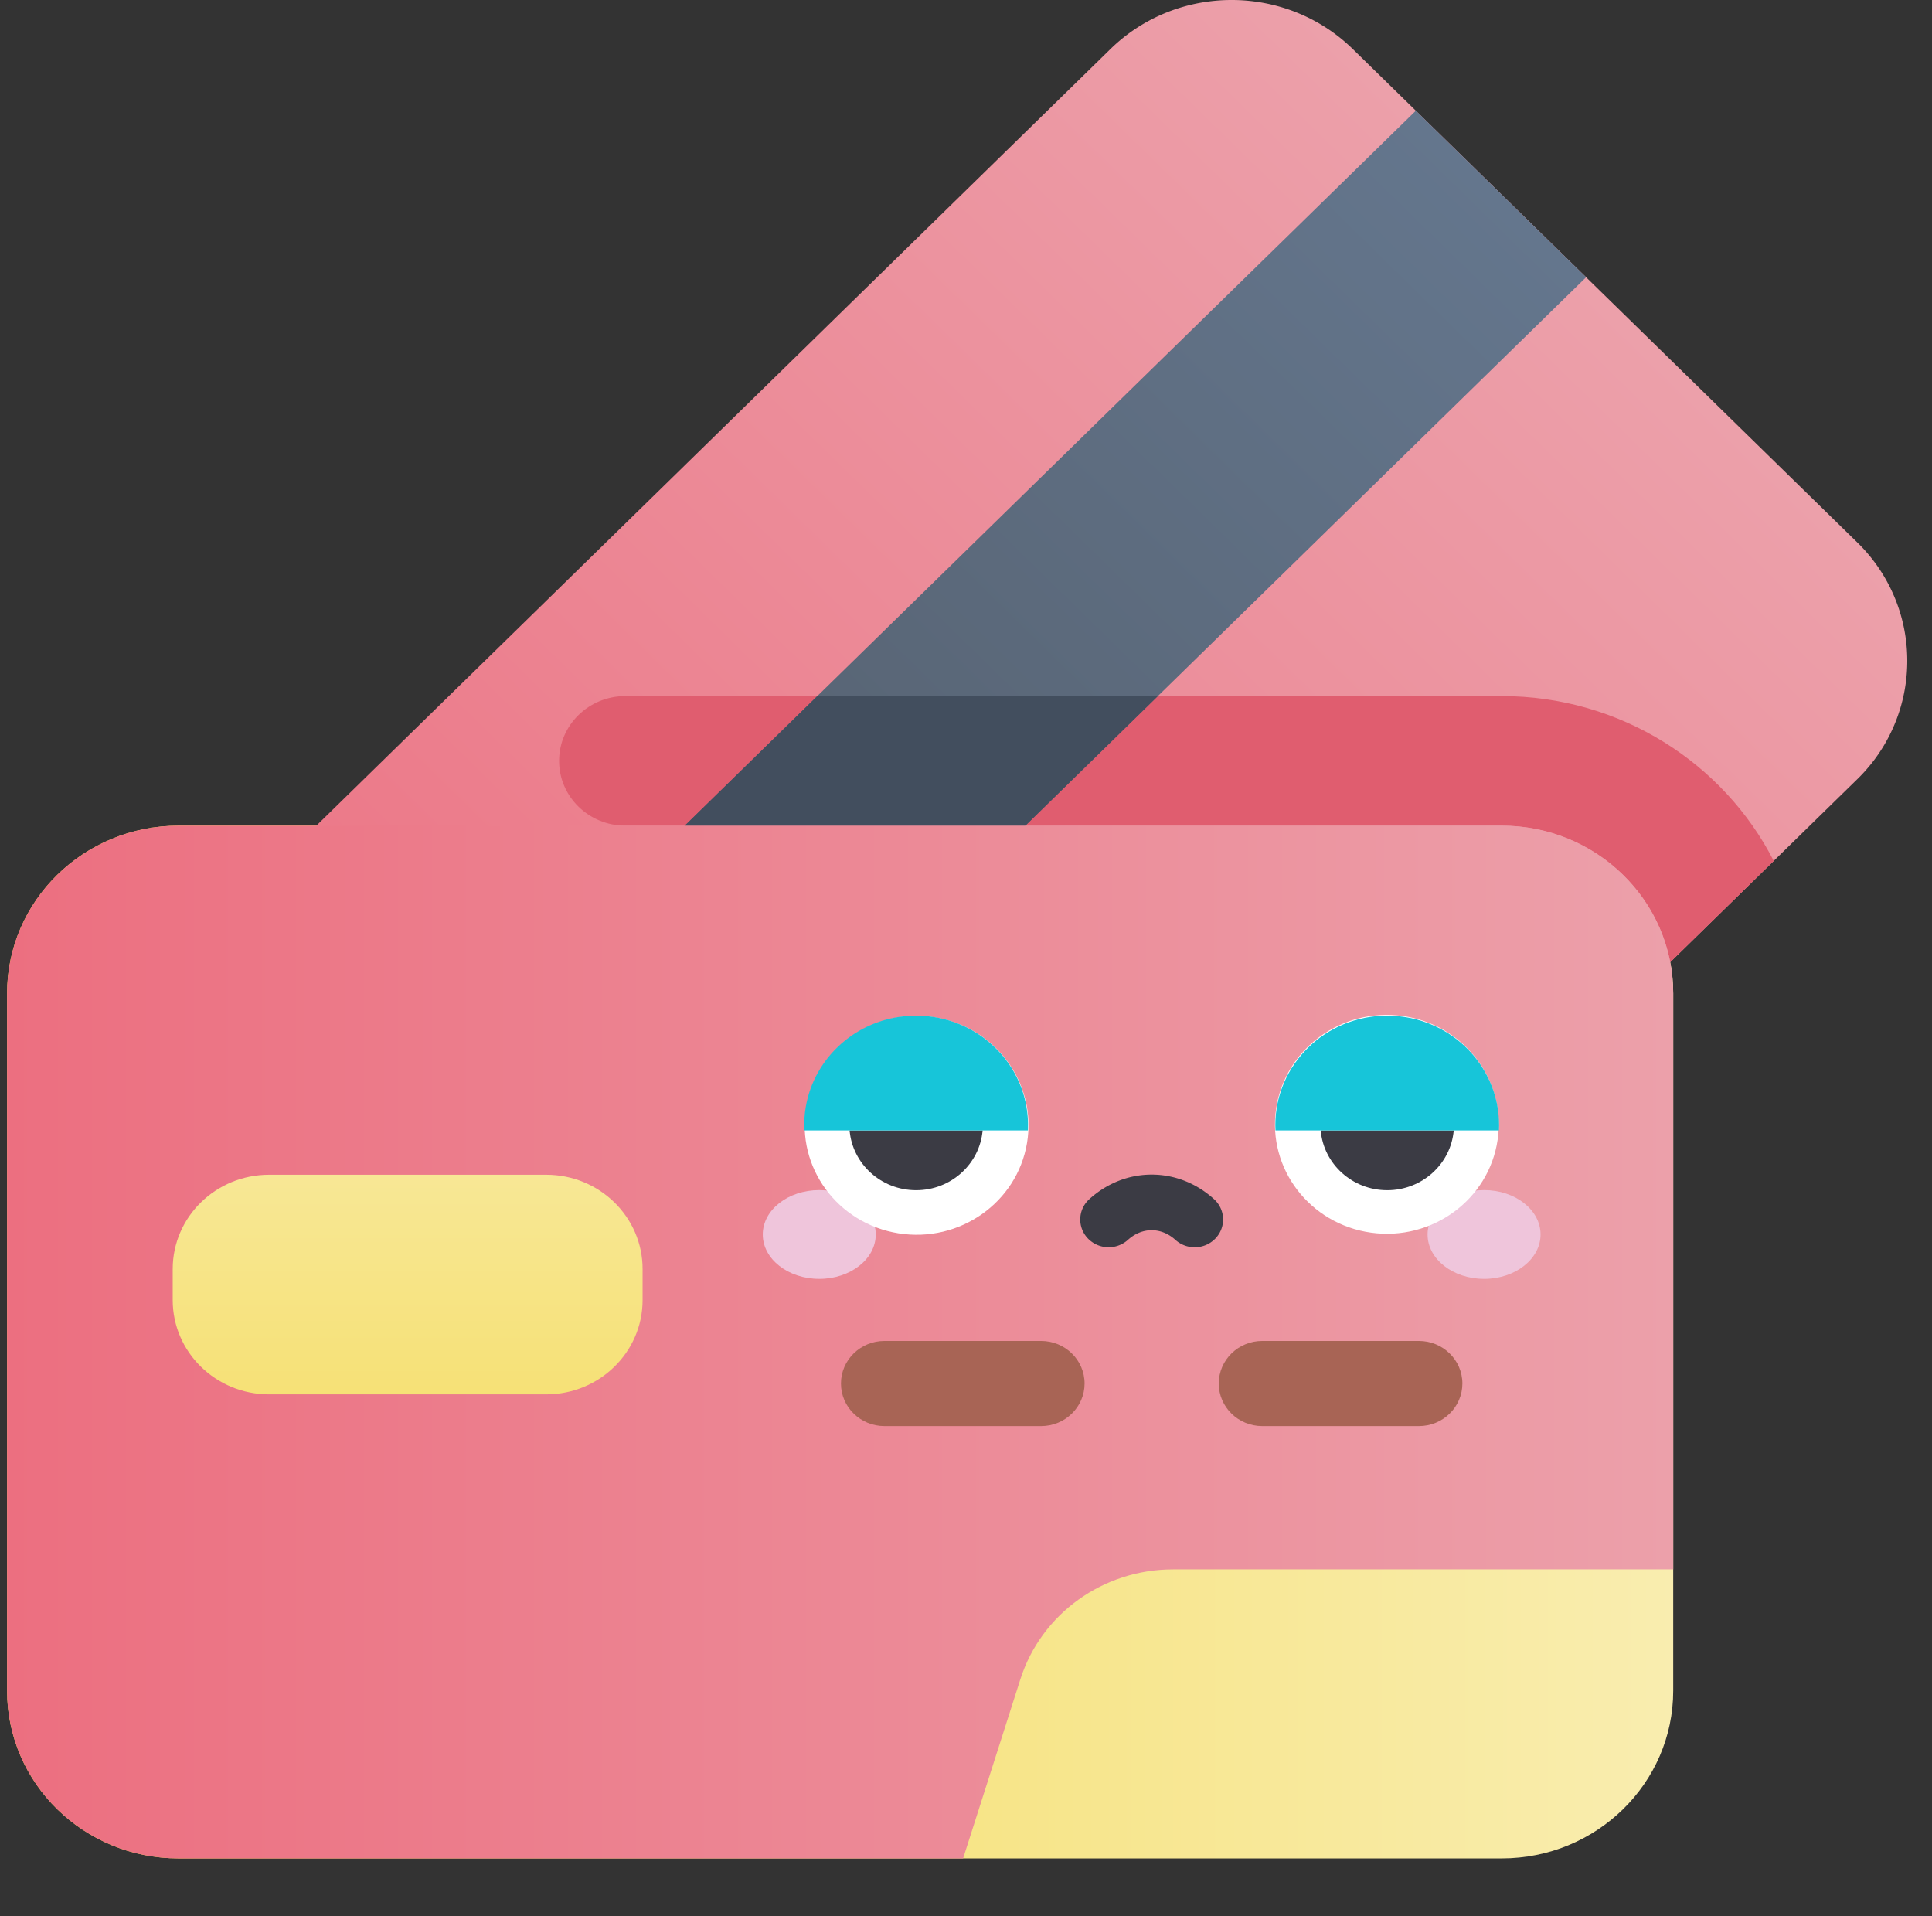
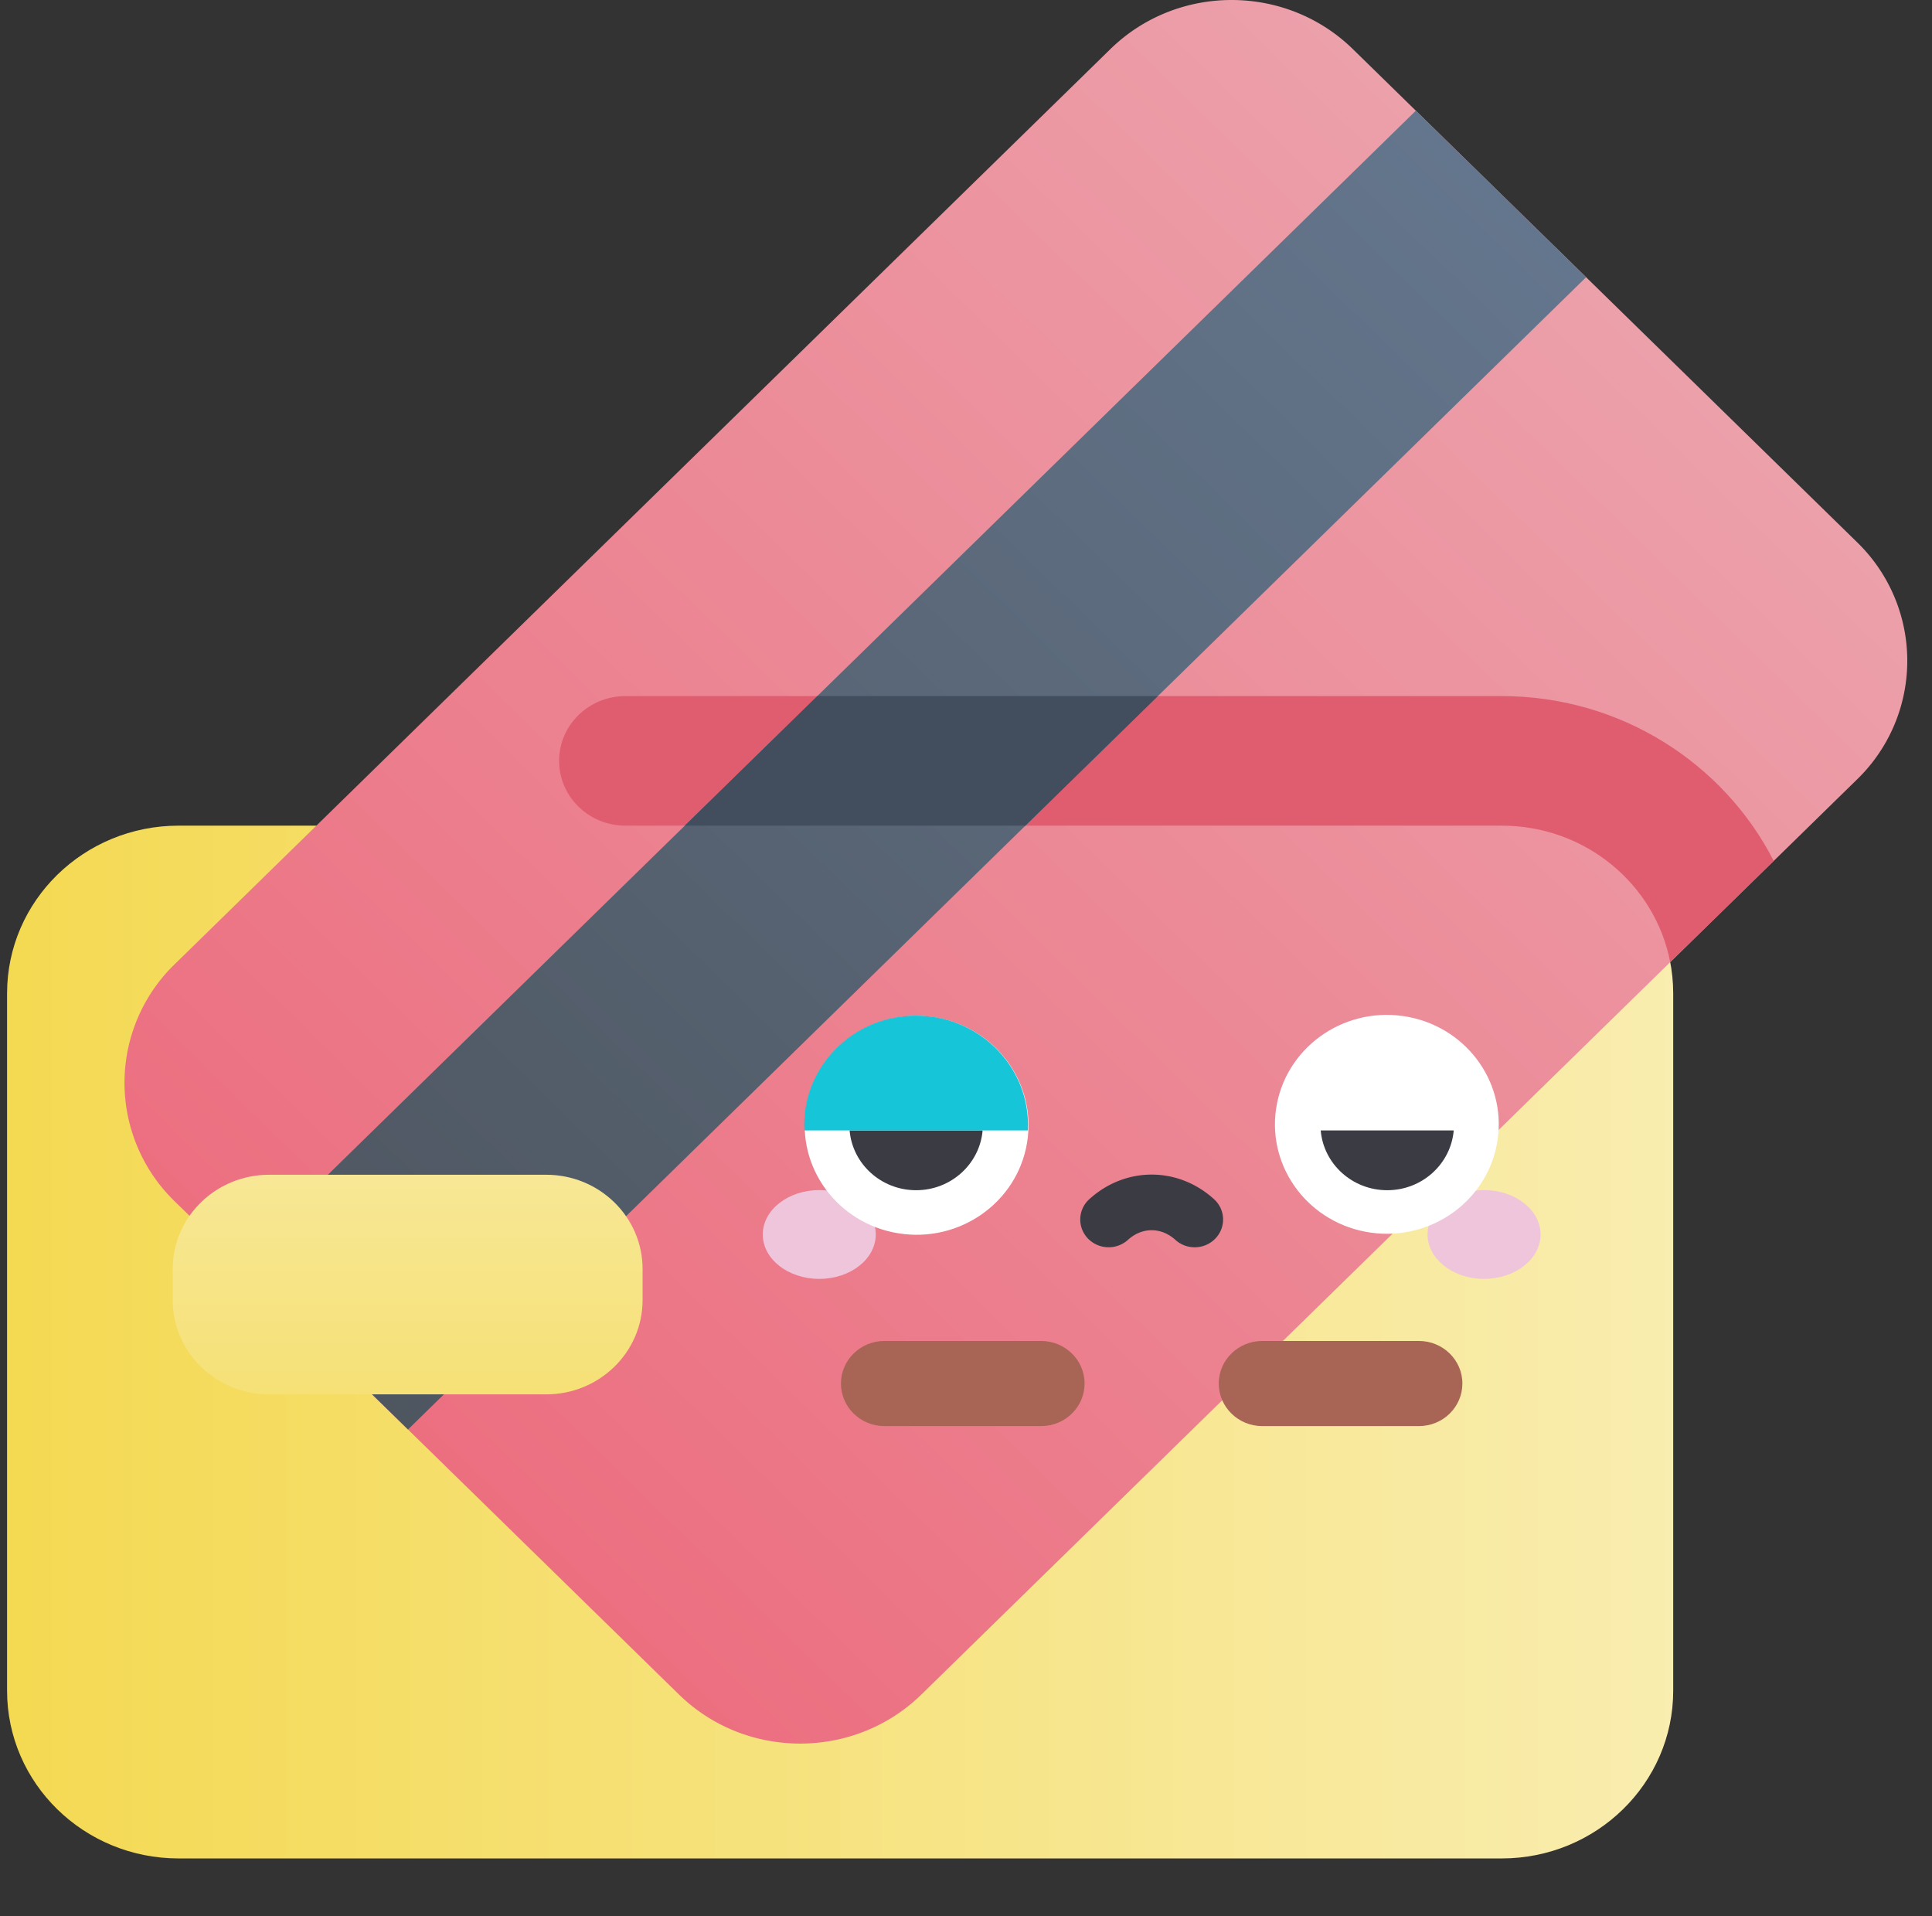
<svg xmlns="http://www.w3.org/2000/svg" width="121" height="120" fill="none">
  <rect width="100%" height="100%" fill="#333333" stroke="none" />
  <g clip-path="url(#clip0)">
    <path d="M94.051 116.379H11.185c-5.932 0-10.742-4.703-10.742-10.504V62.208c0-5.801 4.81-10.504 10.742-10.504H94.05c5.933 0 10.742 4.703 10.742 10.504v43.667c0 5.801-4.81 10.504-10.742 10.504z" fill="url(#paint0_linear)" />
    <path d="M116.306 48.809L57.71 106.11c-4.195 4.102-10.996 4.102-15.19 0L10.944 75.233a10.34 10.34 0 010-14.855L69.54 3.077c4.195-4.103 10.996-4.103 15.191 0l31.575 30.877a10.342 10.342 0 010 14.855z" fill="url(#paint1_linear)" />
    <path d="M94.051 43.59H72.543l-10.879 2.997-10.478-2.997h-12.02c-2.292 0-4.15 1.816-4.15 4.057 0 2.24 1.858 4.057 4.15 4.057h54.886c5.248 0 9.614 3.682 10.552 8.547l6.484-6.34c-3.126-6.112-9.586-10.321-17.037-10.321z" fill="#E05D6F" />
    <path d="M99.338 17.36L25.552 89.518l-10.665-10.43L88.674 6.932l10.664 10.429z" fill="url(#paint2_linear)" />
    <path d="M64.218 51.704l8.298-8.114H51.187l-8.297 8.114h21.328z" fill="#424E5E" />
-     <path d="M73.467 98.276h31.326V62.208c0-5.801-4.81-10.504-10.742-10.504H11.185C5.253 51.704.443 56.407.443 62.208v43.667c0 5.801 4.81 10.504 10.742 10.504h49.134l3.589-11.23c1.307-4.089 5.179-6.873 9.559-6.873z" fill="url(#paint3_linear)" />
    <path d="M34.208 87.318H16.855c-3.335 0-6.038-2.644-6.038-5.905V79.47c0-3.261 2.703-5.905 6.038-5.905h17.353c3.334 0 6.037 2.644 6.037 5.905v1.943c0 3.261-2.703 5.905-6.037 5.905z" fill="url(#paint4_linear)" />
    <path d="M65.2 89.305h-9.805c-1.506 0-2.726-1.193-2.726-2.666 0-1.472 1.22-2.666 2.726-2.666H65.2c1.505 0 2.726 1.194 2.726 2.666 0 1.473-1.22 2.666-2.726 2.666zm23.662 0h-9.805c-1.506 0-2.727-1.193-2.727-2.666 0-1.472 1.221-2.666 2.727-2.666h9.805c1.505 0 2.726 1.194 2.726 2.666 0 1.473-1.22 2.666-2.726 2.666z" fill="#A86455" />
    <path d="M51.31 80.087c1.954 0 3.538-1.245 3.538-2.781s-1.584-2.78-3.538-2.78c-1.954 0-3.538 1.244-3.538 2.78 0 1.536 1.584 2.78 3.538 2.78zm41.636 0c1.954 0 3.538-1.245 3.538-2.781s-1.584-2.78-3.538-2.78c-1.954 0-3.538 1.244-3.538 2.78 0 1.536 1.584 2.78 3.538 2.78z" fill="#EFC5DB" />
    <path d="M93.795 71.38c.55-3.746-2.11-7.219-5.942-7.756-3.831-.538-7.382 2.064-7.932 5.81-.55 3.747 2.11 7.22 5.942 7.757 3.831.538 7.382-2.064 7.932-5.81z" fill="#fff" />
    <path d="M82.715 70.79c.179 2.096 1.975 3.744 4.166 3.744 2.19 0 3.986-1.648 4.165-3.745h-8.331z" fill="#3B3B44" />
-     <path d="M86.88 63.602c-3.87 0-7.007 3.068-7.007 6.853 0 .112.004.224.01.335h13.996c.005-.111.008-.223.008-.335 0-3.785-3.137-6.852-7.007-6.852z" fill="#17C5D9" />
    <path d="M64.321 71.58c.627-3.735-1.961-7.26-5.78-7.873-3.82-.613-7.425 1.918-8.052 5.653-.627 3.735 1.961 7.26 5.78 7.873 3.82.613 7.425-1.918 8.052-5.653z" fill="#fff" />
    <path d="M53.21 70.79c.179 2.096 1.975 3.744 4.166 3.744 2.19 0 3.986-1.648 4.165-3.745H53.21z" fill="#3B3B44" />
    <path d="M57.376 63.602c-3.87 0-7.007 3.068-7.007 6.853 0 .112.003.224.008.335h13.997a6.79 6.79 0 00.009-.335c0-3.785-3.137-6.852-7.007-6.852z" fill="#17C5D9" />
    <path d="M74.823 78.107c-.433 0-.867-.153-1.209-.464-.888-.805-2.083-.806-2.972 0a1.807 1.807 0 01-2.513-.093 1.712 1.712 0 01.096-2.457c2.261-2.05 5.545-2.05 7.807 0 .72.653.763 1.753.095 2.457a1.79 1.79 0 01-1.304.557z" fill="#3B3B44" />
  </g>
  <defs>
    <linearGradient id="paint0_linear" x1=".443" y1="84.041" x2="104.793" y2="84.041" gradientUnits="userSpaceOnUse">
      <stop stop-color="#F4D952" />
      <stop offset="1" stop-color="#F9EDAF" />
    </linearGradient>
    <linearGradient id="paint1_linear" x1="26.727" y1="90.667" x2="98.855" y2="16.909" gradientUnits="userSpaceOnUse">
      <stop stop-color="#EC6F80" />
      <stop offset="1" stop-color="#ECA0AA" />
    </linearGradient>
    <linearGradient id="paint2_linear" x1="20.215" y1="84.299" x2="92.344" y2="10.541" gradientUnits="userSpaceOnUse">
      <stop stop-color="#4E5660" />
      <stop offset="1" stop-color="#64768D" />
    </linearGradient>
    <linearGradient id="paint3_linear" x1=".443" y1="84.041" x2="104.793" y2="84.041" gradientUnits="userSpaceOnUse">
      <stop stop-color="#EC6F80" />
      <stop offset="1" stop-color="#ECA0AA" />
    </linearGradient>
    <linearGradient id="paint4_linear" x1="25.531" y1="103.624" x2="25.531" y2="61.846" gradientUnits="userSpaceOnUse">
      <stop stop-color="#F4D952" />
      <stop offset="1" stop-color="#F9EDAF" />
    </linearGradient>
    <clipPath id="clip0">
      <path fill="#fff" transform="translate(.224)" d="M0 0h120v120H0z" />
    </clipPath>
  </defs>
</svg>